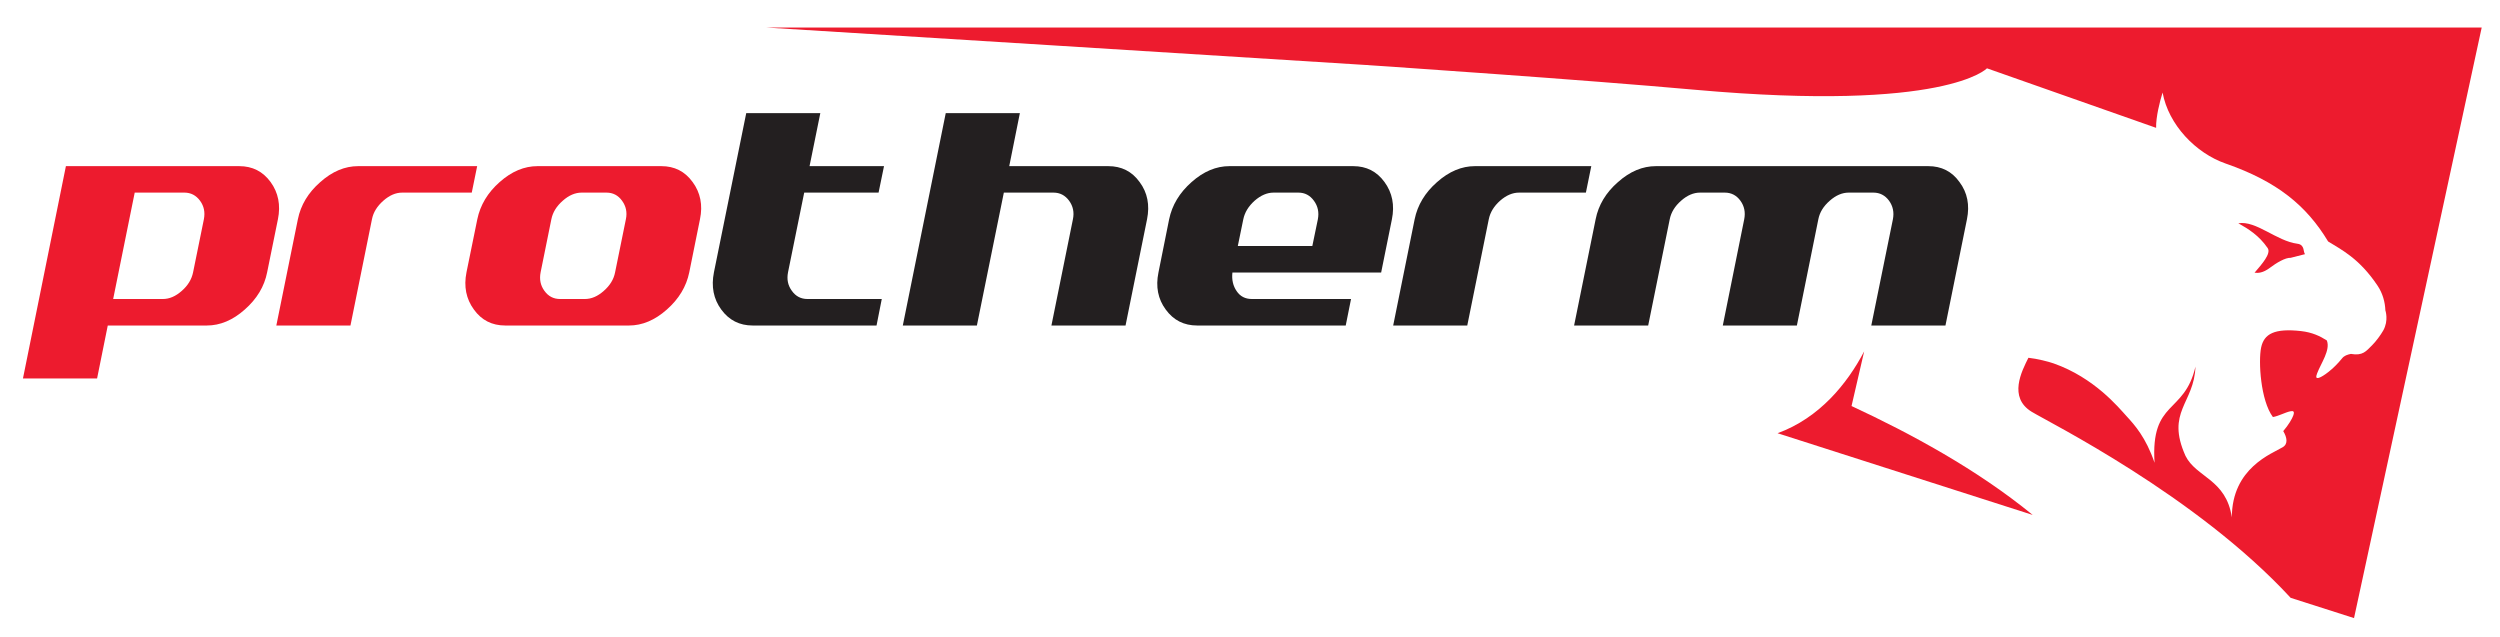
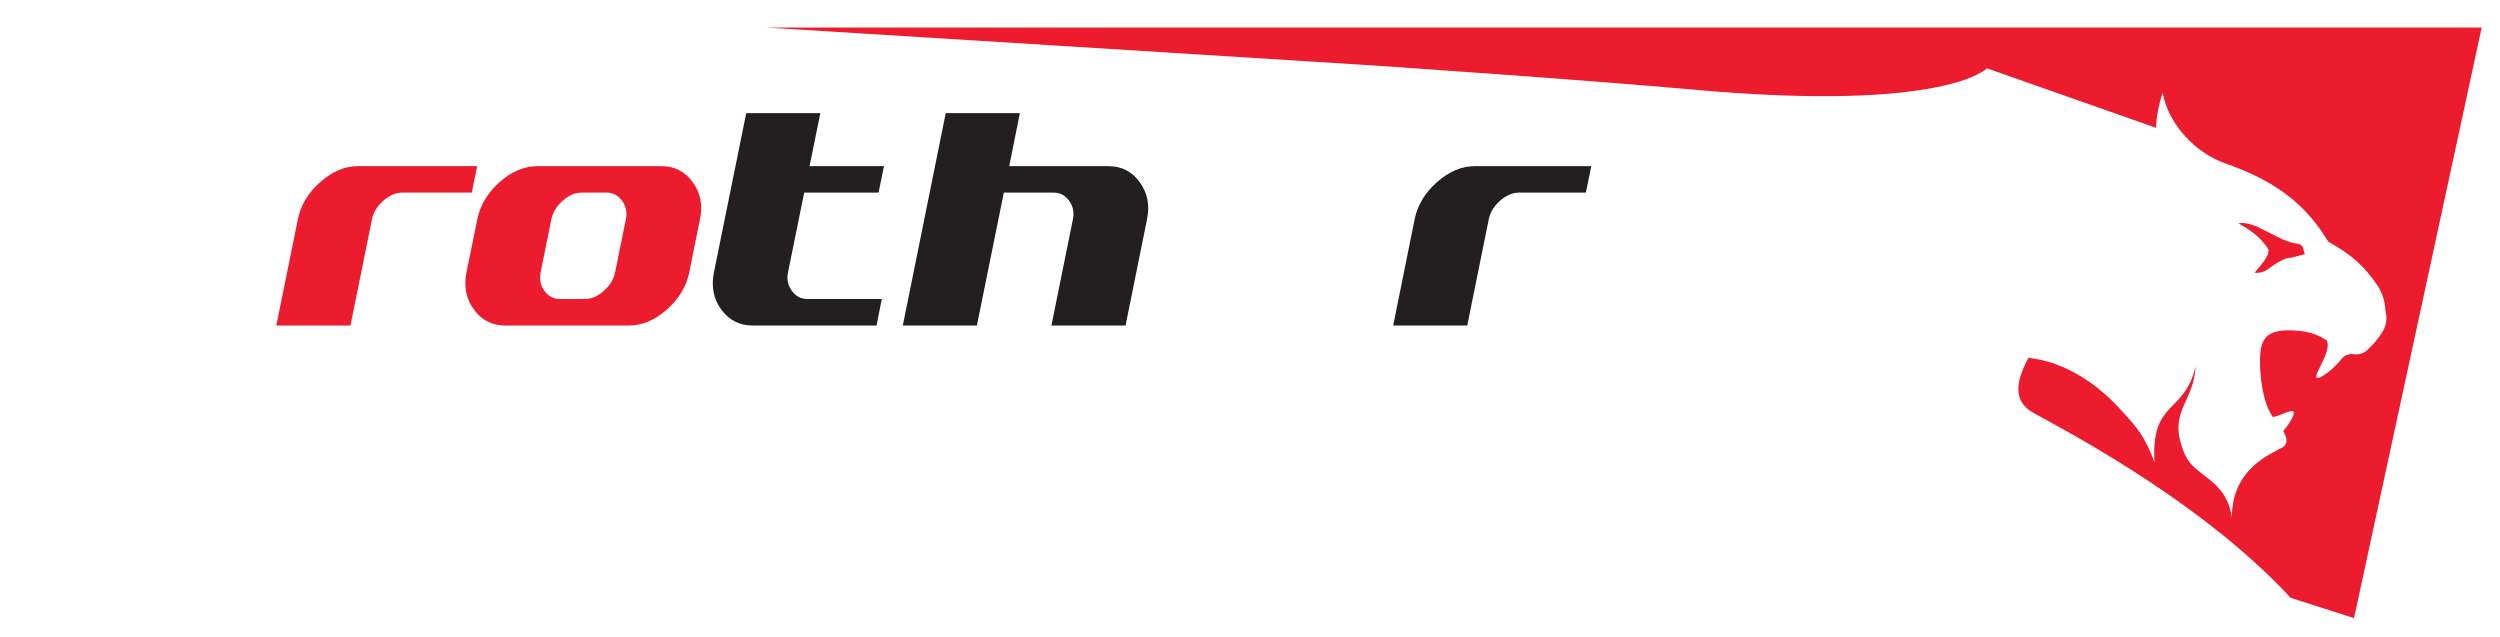
<svg xmlns="http://www.w3.org/2000/svg" version="1.0" width="740" height="188.571" id="svg3905">
  <defs id="defs3907" />
  <g transform="translate(1988.571,516.209)" id="layer1">
-     <path d="M -1934.766,-430.106 C -1936.601,-428.485 -1938.447,-427.704 -1940.352,-427.704 L -1955.075,-427.704 L -1948.696,-459.196 L -1933.985,-459.196 C -1932.08,-459.196 -1930.541,-458.391 -1929.358,-456.793 C -1928.186,-455.184 -1927.82,-453.373 -1928.222,-451.314 L -1931.417,-435.598 C -1931.843,-433.526 -1932.944,-431.704 -1934.766,-430.106 z M -1906.304,-451.314 C -1905.452,-455.503 -1906.198,-459.184 -1908.458,-462.308 C -1910.778,-465.492 -1913.867,-467.03 -1917.772,-467.03 L -1969.063,-467.03 L -1981.774,-404.188 L -1959.832,-404.188 L -1956.672,-419.857 L -1927.346,-419.857 C -1923.441,-419.857 -1919.677,-421.42 -1916.127,-424.579 C -1912.553,-427.716 -1910.328,-431.396 -1909.499,-435.598 L -1906.304,-451.314" id="path331" style="fill:#ed1b2e;fill-opacity:1;fill-rule:evenodd;stroke:none" />
    <path d="M -1848.93,-459.196 L -1869.534,-459.196 C -1871.451,-459.196 -1873.297,-458.391 -1875.108,-456.793 C -1876.931,-455.184 -1878.067,-453.373 -1878.469,-451.314 L -1884.836,-419.857 L -1906.777,-419.857 L -1900.399,-451.314 C -1899.547,-455.503 -1897.345,-459.184 -1893.771,-462.308 C -1890.209,-465.48 -1886.481,-467.03 -1882.564,-467.03 L -1847.332,-467.03 L -1848.93,-459.196" id="path335" style="fill:#ed1b2e;fill-opacity:1;fill-rule:nonzero;stroke:none" />
    <path d="M -1809.852,-430.106 C -1811.663,-428.485 -1813.533,-427.704 -1815.438,-427.704 L -1822.799,-427.704 C -1824.693,-427.704 -1826.255,-428.485 -1827.415,-430.106 C -1828.586,-431.704 -1828.953,-433.526 -1828.551,-435.598 L -1825.367,-451.314 C -1824.953,-453.373 -1823.829,-455.184 -1821.994,-456.793 C -1820.195,-458.391 -1818.326,-459.196 -1816.42,-459.196 L -1809.047,-459.196 C -1807.142,-459.196 -1805.591,-458.391 -1804.444,-456.793 C -1803.272,-455.184 -1802.881,-453.373 -1803.307,-451.314 L -1806.503,-435.598 C -1806.905,-433.526 -1808.017,-431.704 -1809.852,-430.106 z M -1781.378,-451.314 C -1780.502,-455.503 -1781.248,-459.184 -1783.544,-462.308 C -1785.84,-465.492 -1788.928,-467.03 -1792.822,-467.03 L -1829.462,-467.03 C -1833.355,-467.03 -1837.107,-465.492 -1840.681,-462.308 C -1844.22,-459.184 -1846.421,-455.503 -1847.285,-451.314 L -1850.492,-435.598 C -1851.332,-431.396 -1850.587,-427.716 -1848.291,-424.579 C -1846.03,-421.42 -1842.93,-419.857 -1839.012,-419.857 L -1802.384,-419.857 C -1798.503,-419.857 -1794.739,-421.42 -1791.189,-424.579 C -1787.627,-427.716 -1785.414,-431.396 -1784.55,-435.598 L -1781.378,-451.314" id="path339" style="fill:#ed1b2e;fill-opacity:1;fill-rule:evenodd;stroke:none" />
    <path d="M -1729.116,-419.858 L -1765.768,-419.858 C -1769.673,-419.858 -1772.774,-421.42 -1775.082,-424.591 C -1777.366,-427.704 -1778.088,-431.396 -1777.247,-435.598 L -1767.685,-482.723 L -1745.756,-482.723 L -1748.939,-467.03 L -1726.903,-467.03 L -1728.513,-459.196 L -1750.525,-459.196 L -1755.318,-435.598 C -1755.72,-433.527 -1755.365,-431.728 -1754.17,-430.106 C -1753.01,-428.485 -1751.472,-427.704 -1749.566,-427.704 L -1727.566,-427.704 L -1729.116,-419.858" id="path343" style="fill:#231f20;fill-opacity:1;fill-rule:nonzero;stroke:none" />
    <path d="M -1655.41,-419.858 L -1677.351,-419.858 L -1670.985,-451.314 C -1670.558,-453.373 -1670.949,-455.184 -1672.109,-456.793 C -1673.292,-458.391 -1674.819,-459.196 -1676.736,-459.196 L -1691.435,-459.196 L -1699.411,-419.858 L -1721.341,-419.858 L -1708.63,-482.723 L -1686.689,-482.723 L -1689.837,-467.03 L -1660.523,-467.03 C -1656.629,-467.03 -1653.516,-465.492 -1651.233,-462.308 C -1648.913,-459.196 -1648.203,-455.503 -1649.043,-451.314 L -1655.41,-419.858" id="path347" style="fill:#231f20;fill-opacity:1;fill-rule:nonzero;stroke:none" />
-     <path d="M -1622.178,-443.397 L -1620.557,-451.29 C -1620.131,-453.338 -1619.019,-455.172 -1617.22,-456.781 C -1615.385,-458.391 -1613.515,-459.196 -1611.61,-459.196 L -1604.237,-459.196 C -1602.344,-459.196 -1600.805,-458.391 -1599.645,-456.781 C -1598.462,-455.172 -1598.095,-453.338 -1598.486,-451.29 L -1600.119,-443.397 L -1622.178,-443.397 z M -1576.568,-451.29 C -1575.716,-455.492 -1576.449,-459.148 -1578.745,-462.308 C -1581.041,-465.48 -1584.118,-467.03 -1588.036,-467.03 L -1624.664,-467.03 C -1628.569,-467.03 -1632.309,-465.48 -1635.871,-462.308 C -1639.445,-459.148 -1641.635,-455.492 -1642.51,-451.29 L -1645.67,-435.538 C -1646.522,-431.373 -1645.824,-427.704 -1643.504,-424.568 C -1641.208,-421.42 -1638.131,-419.857 -1634.202,-419.857 L -1590.237,-419.857 L -1588.663,-427.704 L -1618.001,-427.704 C -1619.954,-427.704 -1621.468,-428.461 -1622.522,-430.035 C -1623.575,-431.55 -1624.013,-433.396 -1623.776,-435.538 L -1579.751,-435.538 L -1576.568,-451.29" id="path351" style="fill:#231f20;fill-opacity:1;fill-rule:evenodd;stroke:none" />
    <path d="M -1519.146,-459.196 L -1538.957,-459.196 C -1540.851,-459.196 -1542.733,-458.391 -1544.555,-456.793 C -1546.354,-455.184 -1547.478,-453.373 -1547.892,-451.314 L -1554.26,-419.857 L -1576.189,-419.857 L -1569.834,-451.314 C -1568.982,-455.503 -1566.757,-459.196 -1563.207,-462.308 C -1559.632,-465.48 -1555.893,-467.03 -1551.987,-467.03 L -1517.549,-467.03 L -1519.146,-459.196" id="path355" style="fill:#231f20;fill-opacity:1;fill-rule:nonzero;stroke:none" />
-     <path d="M -1412.717,-419.858 L -1434.671,-419.858 L -1428.268,-451.314 C -1427.878,-453.373 -1428.256,-455.184 -1429.404,-456.793 C -1430.588,-458.391 -1432.138,-459.196 -1434.032,-459.196 L -1441.381,-459.196 C -1443.286,-459.196 -1445.156,-458.391 -1446.967,-456.793 C -1448.813,-455.184 -1449.937,-453.373 -1450.34,-451.314 L -1456.695,-419.858 L -1478.624,-419.858 L -1472.281,-451.314 C -1471.879,-453.373 -1472.246,-455.184 -1473.405,-456.793 C -1474.565,-458.391 -1476.116,-459.196 -1478.021,-459.196 L -1485.382,-459.196 C -1487.299,-459.196 -1489.157,-458.391 -1490.968,-456.793 C -1492.802,-455.184 -1493.915,-453.373 -1494.329,-451.314 L -1500.708,-419.858 L -1522.638,-419.858 L -1516.259,-451.314 C -1515.43,-455.503 -1513.229,-459.196 -1509.655,-462.308 C -1506.081,-465.492 -1502.353,-467.03 -1498.4,-467.03 L -1417.806,-467.03 C -1413.913,-467.03 -1410.812,-465.492 -1408.552,-462.308 C -1406.22,-459.196 -1405.498,-455.503 -1406.35,-451.314 L -1412.717,-419.858" id="path359" style="fill:#231f20;fill-opacity:1;fill-rule:nonzero;stroke:none" />
-     <path d="M -1436.777,-412.201 C -1441.748,-402.709 -1449.949,-392.52 -1462.411,-387.975 L -1386.894,-363.785 C -1403.427,-377.324 -1423.191,-387.975 -1440.517,-396.023 L -1436.777,-412.201" id="path363" style="fill:#ed1b2e;fill-opacity:1;fill-rule:nonzero;stroke:none" />
    <path d="M -1316.727,-436.911 C -1314.703,-438.438 -1312.076,-439.988 -1310.537,-439.894 L -1306.277,-440.982 C -1306.88,-441.55 -1306.265,-443.763 -1308.525,-444.059 C -1314.75,-444.864 -1320.751,-450.994 -1326.029,-450.119 C -1323.07,-448.462 -1319.875,-446.497 -1317.33,-442.757 C -1316.253,-441.172 -1319.058,-438 -1321.224,-435.491 C -1320.218,-435.349 -1318.751,-435.385 -1316.727,-436.911" id="path367" style="fill:#ed1b2e;fill-opacity:1;fill-rule:nonzero;stroke:none" />
    <path d="M -1253.992,-508.049 L -1761.638,-508.049 C -1761.638,-508.049 -1597.243,-497.836 -1584.438,-496.984 C -1578.024,-496.546 -1520.839,-492.688 -1486.66,-489.623 C -1412.445,-482.995 -1400.433,-495.99 -1400.433,-495.99 L -1350.361,-478.368 C -1350.432,-481.575 -1349.284,-486.143 -1348.444,-488.818 C -1346.692,-479.267 -1338.633,-470.877 -1329.78,-467.8 C -1314.537,-462.498 -1305.863,-455.373 -1299.448,-444.734 C -1295.708,-442.391 -1290.276,-439.823 -1284.832,-431.68 C -1283.282,-429.373 -1282.596,-426.793 -1282.501,-424.355 C -1282.501,-424.355 -1281.448,-421.337 -1283.152,-418.343 C -1283.886,-417.053 -1285.318,-415.1 -1286.442,-413.999 C -1288.217,-412.26 -1289.152,-410.828 -1292.714,-411.455 C -1293.768,-411.23 -1294.679,-410.946 -1295.318,-410.13 C -1297.969,-406.839 -1300.951,-404.78 -1302.099,-404.402 C -1303.129,-404.047 -1303.081,-404.674 -1302.703,-405.692 C -1301.567,-408.698 -1298.703,-412.603 -1299.827,-415.431 C -1301.756,-416.674 -1304.099,-417.834 -1307.496,-418.213 C -1315.283,-419.065 -1318.419,-417.443 -1319.283,-413.313 C -1320.123,-409.277 -1319.449,-397.668 -1315.792,-392.768 C -1314.088,-393.052 -1312.194,-394.129 -1310.667,-394.46 C -1309.792,-394.65 -1309.295,-394.508 -1309.768,-393.206 C -1310.111,-392.236 -1311.165,-390.437 -1312.727,-388.602 C -1311.638,-386.744 -1311.224,-384.827 -1312.892,-383.833 C -1316.028,-381.939 -1327.922,-377.714 -1327.946,-363.063 C -1329.638,-374.401 -1338.467,-374.851 -1341.662,-381.265 C -1347.556,-394.401 -1339.082,-396.733 -1338.716,-407.692 C -1341.982,-393.478 -1352.018,-397.952 -1350.822,-379.229 C -1353.39,-386.744 -1356.728,-390.425 -1359.107,-393.017 C -1361.485,-395.608 -1368.622,-404.39 -1380.693,-408.638 C -1382.125,-409.147 -1385.569,-410.035 -1388.16,-410.307 C -1390.149,-406.331 -1394.161,-398.603 -1387.226,-394.342 C -1382.267,-391.289 -1338.597,-369.631 -1310.537,-339.252 L -1291.779,-333.252 L -1253.992,-508.049" id="path371" style="fill:#ed1b2e;fill-opacity:1;fill-rule:nonzero;stroke:none" />
  </g>
</svg>